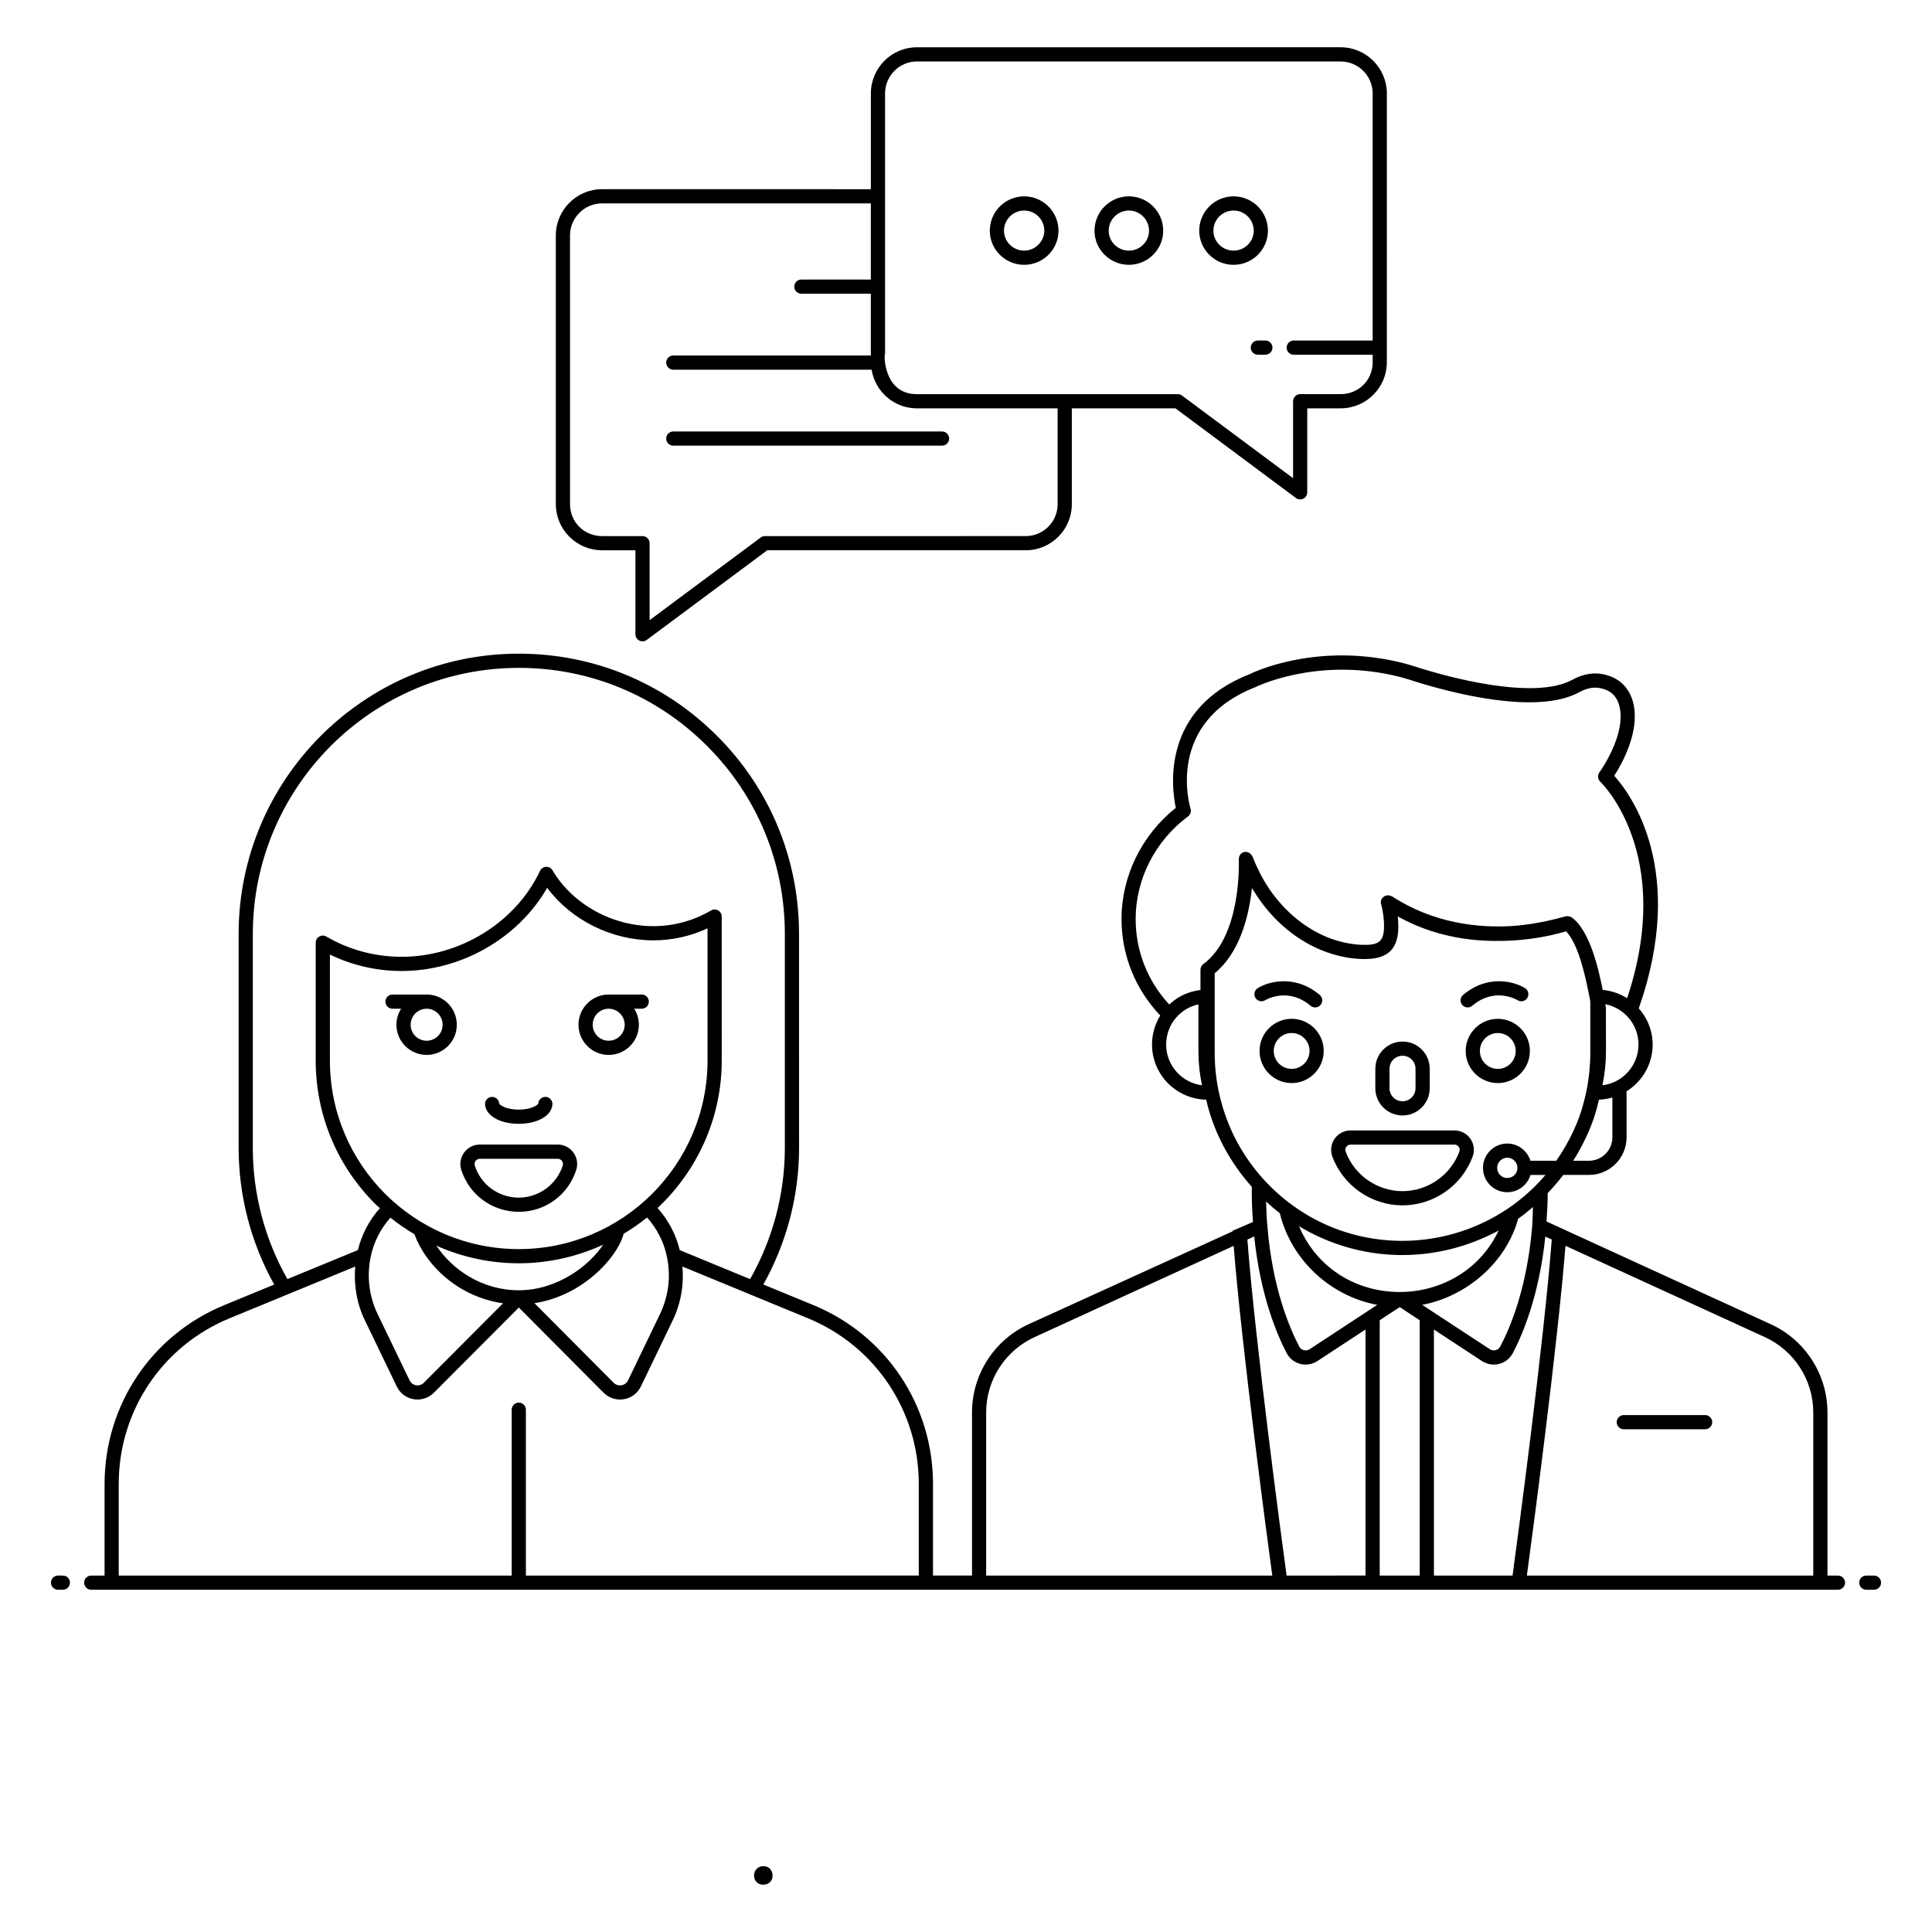
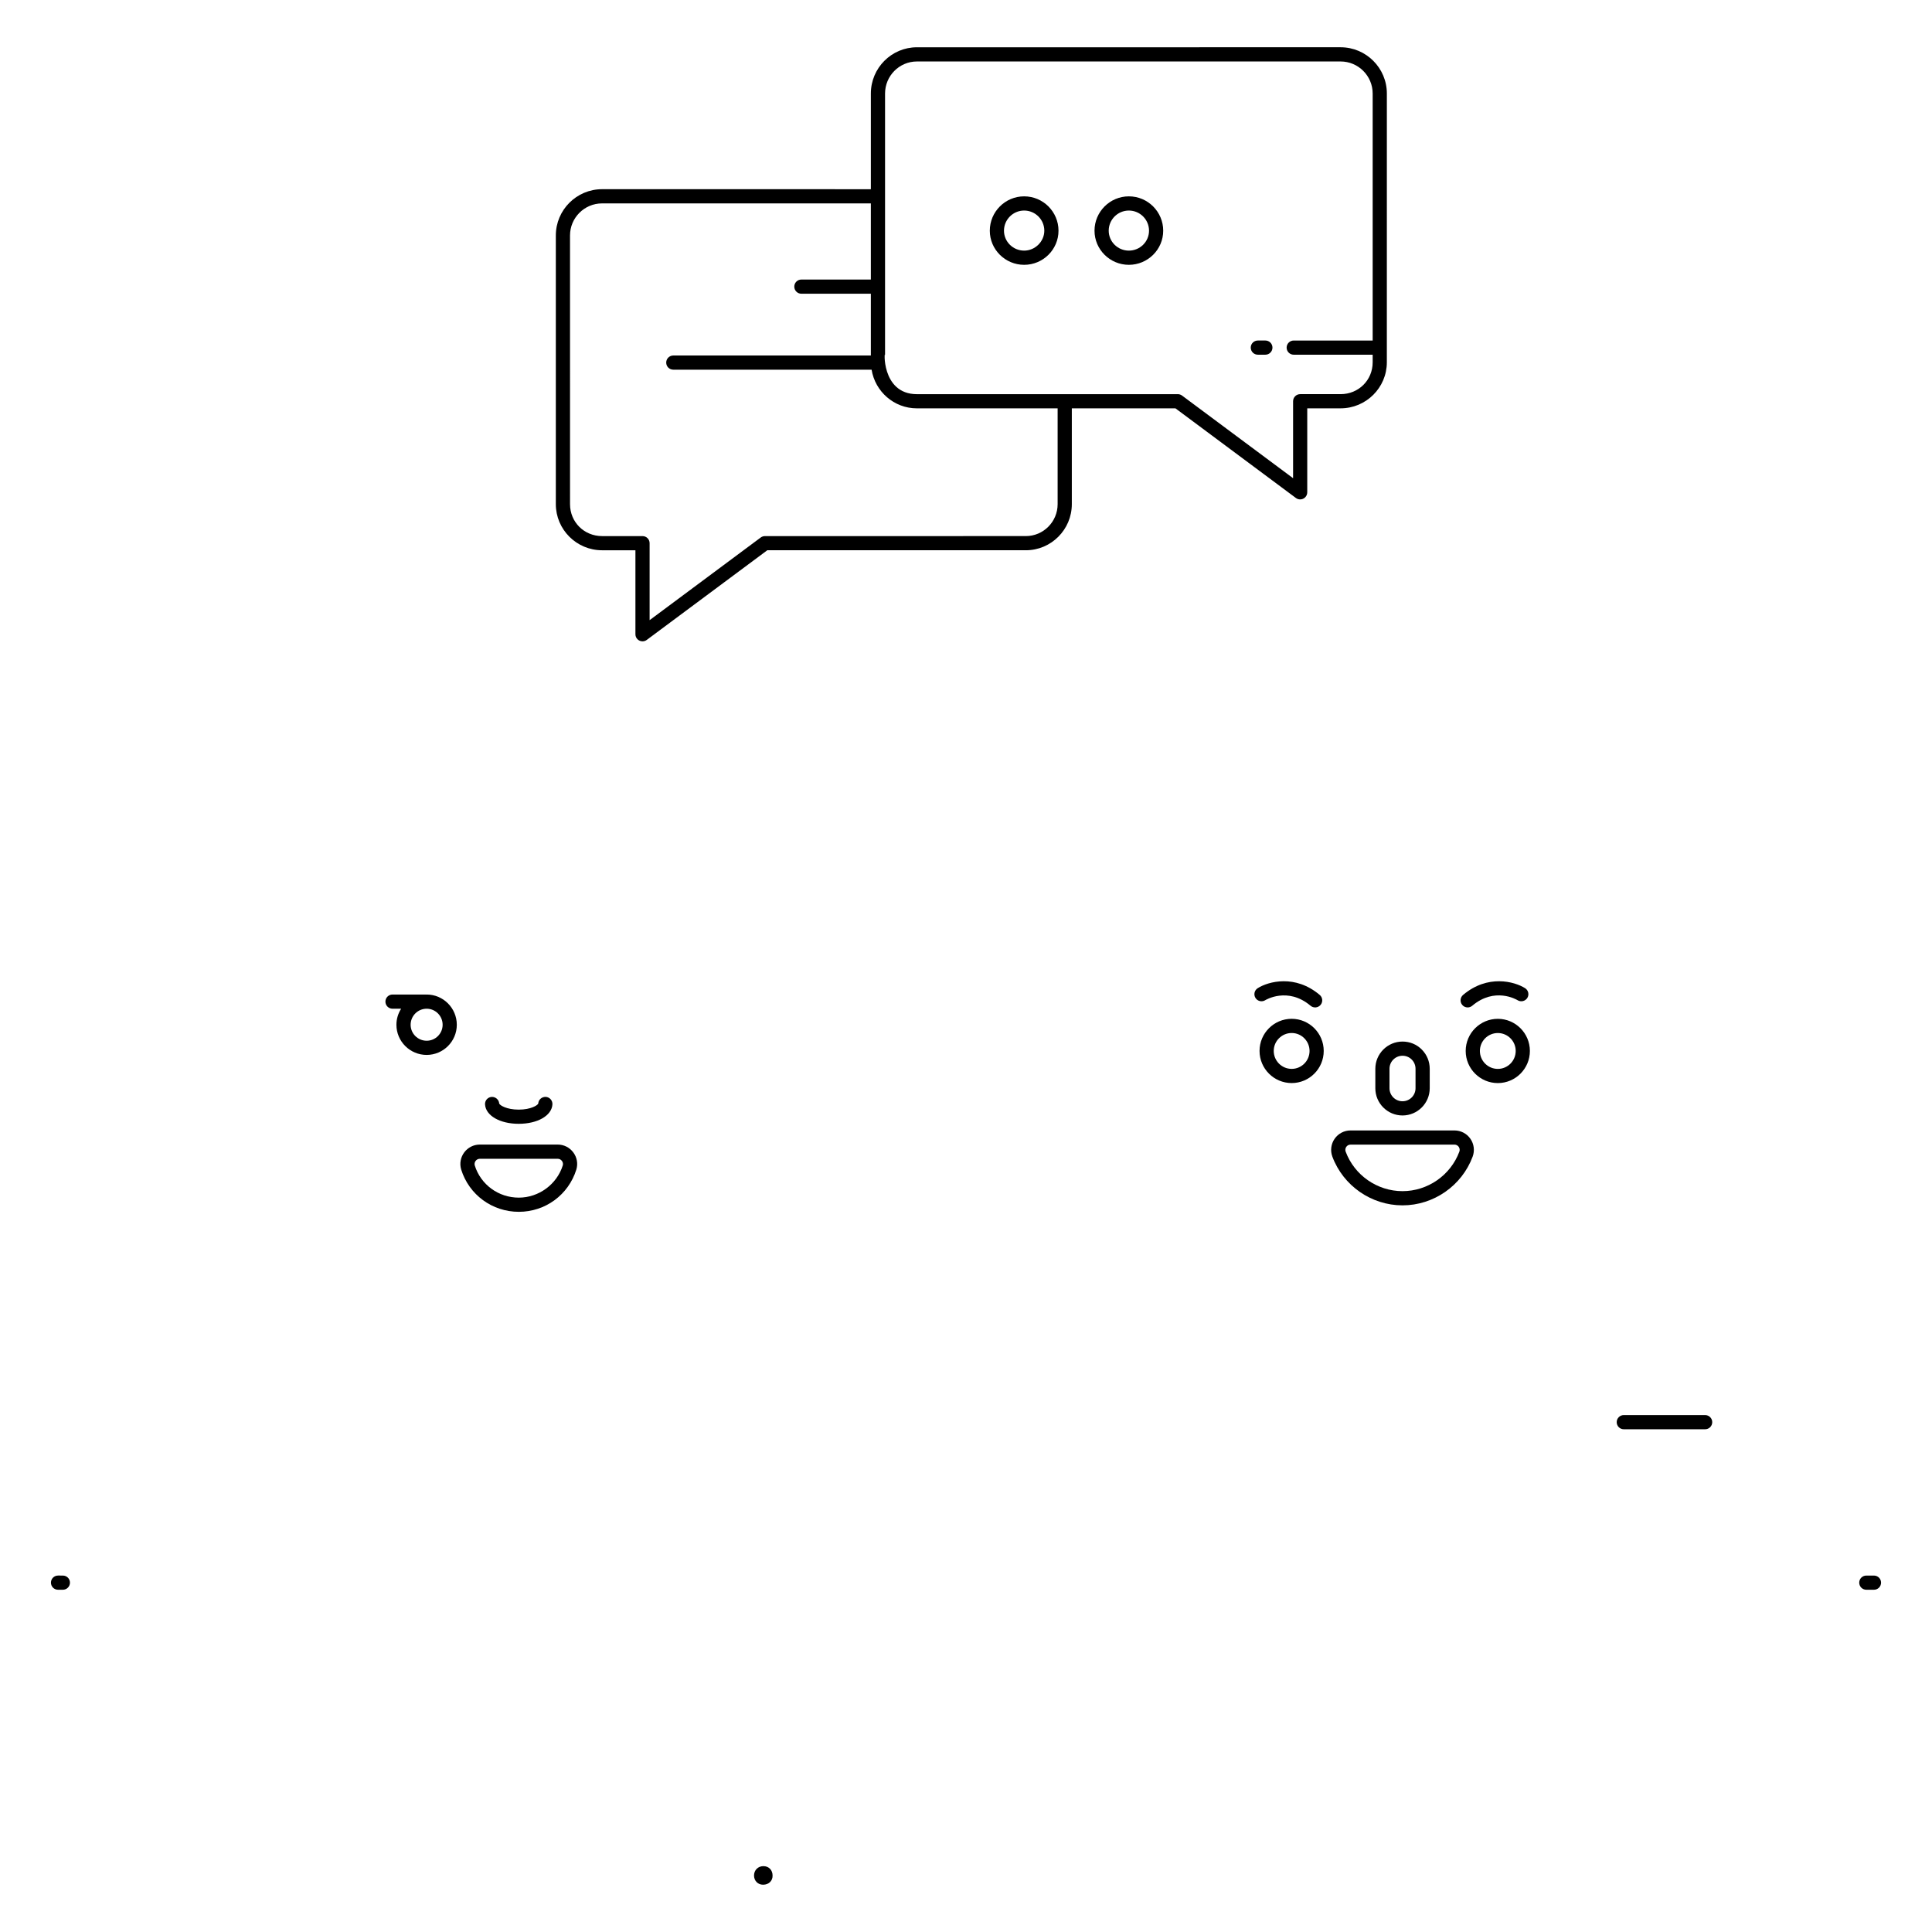
<svg xmlns="http://www.w3.org/2000/svg" fill="#000000" width="800px" height="800px" version="1.1" viewBox="144 144 512 512">
  <g>
    <path d="m159.38 565.3h1.281c1.039 0 1.879-0.84 1.879-1.879 0-1.039-0.84-1.879-1.879-1.879l-1.281-0.004c-1.039 0-1.879 0.84-1.879 1.879-0.004 1.039 0.84 1.883 1.879 1.883z" />
    <path d="m640.62 565.3c1.039 0 1.879-0.84 1.879-1.879 0-1.039-0.84-1.879-1.879-1.879h-2.027c-1.039 0-1.879 0.84-1.879 1.879 0 1.039 0.84 1.879 1.879 1.879z" />
    <path d="m257.07 407.56c-0.062 0-0.121 0.016-0.184 0.02-0.031 0-0.059-0.02-0.094-0.02h-8.773c-1.039 0-1.879 0.84-1.879 1.879 0 1.039 0.84 1.879 1.879 1.879h2.285c-0.781 1.234-1.25 2.688-1.25 4.254 0 4.406 3.594 7.992 8.012 7.992 4.406 0 7.992-3.586 7.992-7.992 0-4.418-3.586-8.012-7.988-8.012zm0 12.246c-2.344 0-4.25-1.898-4.25-4.231 0-2.348 1.906-4.254 4.25-4.254 2.332 0 4.231 1.906 4.231 4.254 0 2.332-1.898 4.231-4.231 4.231z" />
    <path d="m281.47 441.82c4.996 0 8.75-2.164 8.926-5.141 0.062-1.035-0.727-1.934-1.766-1.996-1.031-0.031-1.926 0.719-1.988 1.758-0.133 0.445-1.926 1.621-5.176 1.621-3.234 0-5.023-1.164-5.172-1.617-0.066-1.031-0.988-1.805-1.988-1.754-1.039 0.062-1.828 0.949-1.766 1.988 0.18 2.977 3.934 5.141 8.93 5.141z" />
    <path d="m291.79 447.32h-20.625c-3.422 0-5.938 3.297-4.945 6.629 2.09 6.695 8.23 11.195 15.273 11.195 7.023 0 13.148-4.496 15.242-11.195 0.004-0.008 0.004-0.016 0.008-0.027 0.461-1.559 0.164-3.207-0.816-4.523-0.984-1.316-2.496-2.078-4.137-2.078zm1.352 5.527c-1.578 5.031-6.367 8.539-11.648 8.539-5.391 0-10.086-3.438-11.676-8.527-0.258-0.863 0.418-1.773 1.348-1.773h20.625c0.445 0 0.855 0.207 1.125 0.57 0.262 0.348 0.344 0.781 0.227 1.191z" />
-     <path d="m314.07 407.56h-8.773c-4.406 0-7.992 3.594-7.992 8.012 0 4.406 3.586 7.992 7.992 7.992 4.418 0 8.012-3.586 8.012-7.992 0-1.566-0.469-3.019-1.25-4.254h2.012c1.039 0 1.879-0.84 1.879-1.879 0-1.039-0.84-1.879-1.879-1.879zm-4.519 8.012c0 2.332-1.906 4.231-4.25 4.231-2.332 0-4.231-1.898-4.231-4.231 0-2.348 1.898-4.254 4.231-4.254 2.34 0 4.25 1.91 4.25 4.254z" />
-     <path d="m613.29 494.94-54.121-24.793v-0.008l-5.324-2.43c0.172-2.469 0.297-4.973 0.312-7.519 1.469-1.523 2.84-3.129 4.125-4.824h6.812c5.496 0 9.965-4.469 9.965-9.965v-12.199c7.531-4.715 9.363-15.004 3.234-21.973 12.809-36.516-2.07-56.715-6.5-61.648 2.051-3.188 6.746-11.531 5.102-19.004-1.023-4.559-4.176-7.414-8.898-8.035-2.359-0.289-4.828 0.25-7.293 1.605-10.344 5.641-33.699-0.988-40.578-3.144-2.332-0.773-4.426-1.359-6.394-1.781-21.945-4.785-38.023 3.164-38.535 3.43-23.504 9.188-20.746 30.035-19.59 35.445-9.035 7.164-14.391 18.074-14.391 29.434 0 9.641 3.66 18.652 10.27 25.594-1.371 2.234-2.188 4.856-2.188 7.688 0 7.977 6.418 14.457 14.359 14.609 0.137 0.57 0.258 1.148 0.414 1.711 0.293 1.145 0.641 2.266 1.031 3.359 2.234 6.59 5.93 12.734 10.641 18.035-0.039 3.207 0.074 6.32 0.305 9.316l-5.402 2.328 0.012 0.148-54.055 24.609c-9.117 4.172-15.008 13.344-15.008 23.363v43.238h-10.34v-24.289c0-20.871-12.457-39.469-31.73-47.383l-13.23-5.453c6.176-11.051 9.469-23.52 9.469-36.234l-0.012-56.645c0-19.891-7.727-38.551-21.758-52.539-14.031-14.031-32.676-21.758-52.5-21.758-40.945 0-74.254 33.328-74.254 74.293v56.66c0 12.754 3.281 25.223 9.434 36.238l-13.23 5.449c-19.277 7.914-31.73 26.512-31.73 47.383v24.289h-3.531c-1.039 0-1.879 0.84-1.879 1.879s0.84 1.879 1.879 1.879h3.531 459.37c1.039 0 1.879-0.84 1.879-1.879s-0.84-1.879-1.879-1.879h-2.785v-43.238c-0.004-10.02-5.894-19.191-15.008-23.363zm-402.29-46.754v-56.66c0-38.891 31.625-70.535 70.496-70.535 18.82 0 36.523 7.336 49.844 20.656 13.32 13.281 20.652 30.992 20.652 49.879v56.66c0 12.223-3.199 24.203-9.207 34.793l-18.641-7.684c-1.031-4.203-3.043-7.996-5.879-11.156 10.438-9.816 17.004-23.707 17.004-39.133l-0.004-38.102c0-0.672-0.363-1.297-0.949-1.633-0.582-0.336-1.305-0.328-1.887 0.012-4.617 2.719-9.902 4.156-15.285 4.156-10.914 0-21.402-5.809-26.723-14.797-0.352-0.602-1-0.996-1.707-0.922-0.695 0.031-1.312 0.449-1.613 1.078-6.398 13.613-21.137 22.762-36.672 22.762-7.047 0-13.941-1.855-19.938-5.363-1.258-0.738-2.828 0.18-2.828 1.621v31.18c0 14.367 5.594 27.875 15.754 38.031 0.406 0.406 0.848 0.754 1.266 1.145-2.812 3.152-4.816 6.93-5.844 11.109l-18.672 7.691c-5.981-10.543-9.168-22.527-9.168-34.789zm70.484 26.84c-27.508 0-50.059-22.203-50.059-50.023v-28.043c5.867 2.863 12.379 4.363 19.008 4.363 15.844 0 30.941-8.738 38.574-22.039 6.359 8.543 17.059 13.918 28.141 13.918 4.981 0 9.883-1.094 14.359-3.188v34.988c0 27.586-22.438 50.023-50.023 50.023zm-0.027 10.906c-9.715 0-17.617-5.484-21.812-11.805 13.992 6.219 29.914 6.289 44.188-0.266-3.684 5.551-12.105 12.07-22.375 12.07zm-27.629-14.844c3.086 8.379 11.777 16.656 23.488 18.293l-20.984 21.055c-0.555 0.555-1.316 0.812-2.074 0.672-0.75-0.125-1.375-0.598-1.711-1.285l-8.465-17.566c-2.269-4.672-2.926-10.062-1.844-15.191 0.809-3.938 2.637-7.465 5.234-10.375 2.016 1.641 4.156 3.074 6.356 4.398zm55.449-0.125c2.16-1.312 4.25-2.727 6.195-4.32 2.617 2.918 4.465 6.465 5.273 10.43 1.082 5.152 0.441 10.406-1.848 15.191l-8.457 17.551c-0.703 1.449-2.644 1.793-3.82 0.625l-20.988-21.086c12.684-1.902 21.98-12.047 23.645-18.391zm-25.914 90.578v-43.953c0-1.039-0.84-1.879-1.879-1.879-1.039 0-1.879 0.84-1.879 1.879v43.953h-104.14v-24.289c0-19.34 11.539-36.57 29.402-43.906l33.27-13.699c-0.41 4.887 0.422 9.84 2.559 14.242l8.465 17.562c1.863 3.848 6.887 4.574 9.828 1.637l22.504-22.578 22.473 22.578c2.953 2.953 8 2.199 9.867-1.645l8.461-17.562c2.156-4.508 2.977-9.371 2.559-14.238l33.23 13.699c17.859 7.336 29.402 24.566 29.402 43.906v24.289zm207.72-59.996c-0.996 0.66-2.258 0.262-2.75-0.656-2.582-4.918-7.113-15.57-8.441-31.715-0.207-2.172-0.312-4.441-0.367-6.746 1.176 1.082 2.383 2.109 3.633 3.074 3.035 12.422 13.363 21.949 25.816 24.305zm-2.832-32.578c16.207 9.734 36.035 10.215 52.906 1.137-10.309 21.836-43.023 21.984-52.906-1.137zm32.648 20.84c11.969-2.301 22.297-11.367 25.422-22.824 1.371-0.953 2.652-2.019 3.926-3.094-0.066 1.777-0.074 3.586-0.219 5.305-1.379 16.324-5.898 26.855-8.469 31.676-0.254 0.473-0.684 0.809-1.211 0.941-0.531 0.137-1.086 0.039-1.551-0.27zm50.398-44.402c0 3.422-2.781 6.203-6.207 6.203h-4.168c3.297-5.242 5.375-10.332 6.394-14.43 0.16-0.578 0.277-1.168 0.418-1.754 1.238-0.035 2.418-0.25 3.562-0.574zm-2.644-13.781c0.629-2.949 0.949-5.981 0.949-9.031l-0.02-11.445s-0.055-0.375-0.164-1.02c5.008 0.977 8.801 5.402 8.801 10.699-0.008 5.551-4.188 10.145-9.566 10.797zm-109.82-71.258c0.641-0.473 0.91-1.301 0.676-2.062-0.281-0.93-6.652-22.875 17.211-32.211 0.152-0.078 15.539-7.699 36.207-3.188 1.84 0.395 3.805 0.945 6.035 1.684 9.316 2.918 32.215 9.051 43.539 2.863 1.766-0.969 3.461-1.367 5.016-1.176 3.16 0.418 5.023 2.094 5.703 5.121 1.672 7.59-5.289 17.184-5.356 17.281-0.566 0.77-0.465 1.844 0.238 2.492 0.203 0.191 19.848 19.105 7.102 57.367-1.891-1.211-4.094-1.957-6.469-2.211-1.156-5.766-3.418-15.609-8.105-19.121-0.031-0.023-0.059-0.059-0.094-0.082-0.012-0.008-0.027-0.008-0.043-0.016 0 0-0.008-0.004-0.008-0.008-0.012-0.008-0.027-0.004-0.039-0.012-0.27-0.164-0.562-0.254-0.871-0.27-0.035-0.004-0.062-0.027-0.094-0.031-0.426-0.02-0.723 0.086-1.707 0.352-4.731 1.285-9.113 1.988-13.184 2.281-8.883 0.512-20.676-0.707-31.734-7.906-0.082-0.051-0.18-0.035-0.266-0.074-1.48-0.617-2.894 0.629-2.625 2.043 0 0 0.051 0.258 0.156 0.559 0.312 1.246 0.543 2.836 0.621 4.039 0.34 5.582-1.27 6.43-5.731 6.312-11.516-0.426-21.73-8.449-27.094-18.973-0.707-1.391-1.379-2.863-1.996-4.465-1.191-2.055-3.519-1.215-3.609 0.586 0 0.035-0.02 0.066-0.02 0.102 0 0.008 0.004 0.016 0.004 0.02 0 0.023-0.008 0.039-0.008 0.062 0.012 0.203 0.898 20.195-9.383 27.758-0.465 0.34-0.766 0.906-0.766 1.523v5.352c-3.211 0.383-6.07 1.758-8.277 3.848-5.731-6.195-8.902-14.156-8.902-22.664 0.004-10.582 5.188-20.742 13.871-27.176zm-5.789 60.457c0-5.242 3.625-9.594 8.551-10.645v12.41c0 3.055 0.32 6.082 0.957 9.023-5.352-0.672-9.508-5.254-9.508-10.789zm14.645 15.352c-1.184-4.238-1.781-8.656-1.781-13.141v-21.113c6.34-5.195 9.027-14.453 9.863-22.574 0.184 0.316 0.383 0.574 0.57 0.879 4.894 7.969 11.879 13.449 19.082 16.051 3.566 1.285 6.949 1.836 9.758 1.875 6.648 0.156 9.781-2.648 9.352-9.828-0.004-0.09-0.008-0.172-0.012-0.262 0-0.016 0-0.035-0.004-0.047-0.004-0.047-0.008-0.09-0.012-0.137-0.023-0.344-0.043-0.688-0.078-1.016 5.894 3.293 14.117 6.262 24.699 6.477 0.152 0.004 0.297 0 0.445 0.004 0.613 0.008 1.219 0.023 1.848 0.012 8.496-0.047 15.109-1.781 17.617-2.559 0.141 0.141 0.316 0.363 0.496 0.598 3.078 3.789 4.777 12.16 5.731 16.984 0.004 0.016-0.004 0.035 0 0.051 0.07 0.34 0.129 0.645 0.184 0.941v13.668c0 3.309-0.328 6.59-0.973 9.816-0.016 0.059-0.02 0.121-0.035 0.176v0.016c-0.219 1.066-0.469 2.129-0.758 3.184-1.176 4.676-3.617 10.184-7.258 15.383h-6.84c-0.82-2.633-3.25-4.562-6.148-4.562-3.547 0-6.43 2.902-6.43 6.469 0 3.547 2.883 6.43 6.43 6.43 2.914 0 5.352-1.938 6.16-4.574h3.965c-18.43 21.625-52.117 23.828-73.059 2.883-5.367-5.367-9.465-11.922-11.859-18.984-0.363-1.016-0.676-2.023-0.953-3.098zm78.453 17.336c0 1.473-1.215 2.668-2.707 2.668-1.473 0-2.668-1.195-2.668-2.668 0-1.492 1.195-2.707 2.668-2.707 1.492 0 2.707 1.215 2.707 2.707zm-140.8 64.793c0-8.555 5.031-16.383 12.816-19.945l52.777-24.191c2.129 26.812 8.77 76.562 10.234 87.375h-75.828zm79.617 43.238c-1.34-9.883-8.359-62.293-10.387-89.035l1.809-0.836c1.598 15.547 6.023 26.023 8.629 30.98 1.582 2.938 5.356 3.871 8.137 2.031l12.727-8.348v65.203zm24.68 0v-67.668l5.301-3.477 5.301 3.477v67.672zm14.363 0v-65.203l12.727 8.348c0.941 0.621 2.043 0.945 3.152 0.945 0.465 0 0.93-0.059 1.387-0.172 1.539-0.387 2.852-1.41 3.606-2.812 2.586-4.852 7.008-15.227 8.652-30.945l1.703 0.781c-2.023 26.746-9.047 79.172-10.387 89.062zm24.637 0c1.461-10.812 8.102-60.57 10.23-87.395l52.855 24.211c7.785 3.562 12.812 11.391 12.812 19.945v43.238z" />
    <path d="m494.8 422.51c0-4.695-3.812-8.516-8.496-8.516-4.695 0-8.512 3.82-8.512 8.516 0 4.695 3.82 8.512 8.512 8.512 4.688 0 8.496-3.816 8.496-8.512zm-13.246 0c0-2.621 2.133-4.754 4.754-4.754 2.613 0 4.738 2.133 4.738 4.754 0 2.621-2.125 4.754-4.738 4.754-2.625 0-4.754-2.133-4.754-4.754z" />
    <path d="m479.31 409.06c0.055-0.039 5.953-3.637 12.004 1.477 0.785 0.664 1.973 0.578 2.648-0.223 0.672-0.793 0.57-1.98-0.223-2.648-6.504-5.5-13.59-3.578-16.43-1.789-0.879 0.551-1.145 1.711-0.59 2.594 0.547 0.875 1.707 1.137 2.59 0.59z" />
    <path d="m540.94 414c-4.695 0-8.516 3.82-8.516 8.516 0 4.695 3.82 8.512 8.516 8.512 4.684 0 8.496-3.82 8.496-8.512 0-4.695-3.812-8.516-8.496-8.516zm0 13.27c-2.621 0-4.754-2.133-4.754-4.754 0-2.621 2.133-4.754 4.754-4.754 2.613 0 4.738 2.133 4.738 4.754-0.004 2.621-2.125 4.754-4.738 4.754z" />
    <path d="m532.94 410.98c0.43 0 0.859-0.145 1.215-0.445 5.957-5.035 11.719-1.648 12.012-1.473 0.879 0.547 2.035 0.277 2.586-0.594 0.551-0.879 0.289-2.039-0.59-2.594-2.84-1.785-9.93-3.707-16.43 1.789-0.793 0.672-0.891 1.855-0.223 2.648 0.367 0.445 0.898 0.668 1.43 0.668z" />
    <path d="m515.68 439.61c3.973 0 7.211-3.234 7.211-7.211v-5.164c0-1.926-0.75-3.738-2.098-5.09-1.348-1.367-3.164-2.121-5.109-2.121-3.973 0-7.207 3.234-7.207 7.211v5.164c-0.004 3.977 3.227 7.211 7.203 7.211zm-3.449-12.375c0-1.902 1.547-3.449 3.449-3.449 0.934 0 1.797 0.355 2.441 1.008 0.648 0.648 1.008 1.516 1.008 2.441v5.164c0 1.902-1.547 3.449-3.449 3.449-1.902 0.004-3.449-1.547-3.449-3.445z" />
    <path d="m515.68 463.43c8.242 0 15.711-5.188 18.586-12.906 0.59-1.586 0.367-3.359-0.598-4.742-0.957-1.379-2.535-2.203-4.215-2.203h-27.551c-1.68 0-3.254 0.824-4.211 2.203-0.965 1.387-1.188 3.16-0.598 4.742 2.879 7.719 10.348 12.906 18.586 12.906zm-13.777-16.094h27.551c0.645 0 1.004 0.41 1.125 0.59 0.266 0.383 0.324 0.852 0.16 1.285-2.328 6.254-8.383 10.457-15.062 10.457-6.676 0-12.73-4.203-15.059-10.461-0.34-0.914 0.336-1.871 1.285-1.871z" />
    <path d="m595.88 519.01h-21.559c-1.039 0-1.879 0.84-1.879 1.879 0 1.039 0.84 1.879 1.879 1.879h21.559c1.039 0 1.879-0.84 1.879-1.879 0-1.035-0.84-1.879-1.879-1.879z" />
    <path d="m314.27 313.96c0.398 0 0.793-0.125 1.121-0.371l31.949-23.766h68.52c6.719 0 12.184-5.481 12.184-12.219v-25.391h27.461l31.93 23.766c0.332 0.246 0.727 0.371 1.121 0.371 1.035 0 1.879-0.84 1.879-1.879v-22.258h8.836c6.758 0 12.258-5.473 12.258-12.199l0.004-71.23c0-6.758-5.5-12.258-12.258-12.258l-112.29 0.004c-6.727 0-12.199 5.5-12.199 12.258v25.355l-71.227-0.004c-6.758 0-12.258 5.5-12.258 12.258v71.211c0 6.738 5.5 12.219 12.258 12.219h8.836v22.258c-0.004 1.039 0.844 1.875 1.875 1.875zm72.715-153.67h112.29c4.684 0 8.496 3.812 8.496 8.496v65.457h-20.922c-1.039 0-1.879 0.84-1.879 1.879 0 1.039 0.84 1.879 1.879 1.879h20.922v2.012c0 4.734-3.731 8.441-8.496 8.441h-10.715c-1.039 0-1.879 0.84-1.879 1.879v20.395l-29.43-21.902c-0.324-0.242-0.719-0.371-1.121-0.371l-69.141 0.004c-9.676 0-8.59-12.457-8.441-10.246v-69.422c0-4.688 3.789-8.5 8.441-8.5zm-83.426 125.78c-4.766 0-8.496-3.715-8.496-8.461l-0.004-71.211c0-4.684 3.812-8.496 8.496-8.496h71.227v20.18h-18.41c-1.039 0-1.879 0.84-1.879 1.879 0 1.039 0.84 1.879 1.879 1.879h18.41v16.371h-52.352c-1.039 0-1.879 0.84-1.879 1.879 0 1.039 0.84 1.879 1.879 1.879h52.551c0.941 5.797 5.945 10.246 12.004 10.246h37.297v25.391c0 4.664-3.777 8.461-8.422 8.461l-69.141 0.004c-0.402 0-0.797 0.129-1.121 0.371l-29.445 21.902v-20.395c0-1.039-0.84-1.879-1.879-1.879z" />
-     <path d="m322.43 262.1h71.227c1.039 0 1.879-0.84 1.879-1.879s-0.84-1.879-1.879-1.879h-71.227c-1.039 0-1.879 0.84-1.879 1.879s0.84 1.879 1.879 1.879z" />
    <path d="m415.41 214.18c5.019 0 9.102-4.055 9.102-9.043 0-5.016-4.082-9.102-9.102-9.102-5.019 0-9.102 4.082-9.102 9.102 0 4.984 4.082 9.043 9.102 9.043zm0-14.383c2.945 0 5.344 2.394 5.344 5.34 0 2.863-2.445 5.281-5.344 5.281-2.945 0-5.344-2.371-5.344-5.281 0-2.945 2.398-5.34 5.344-5.34z" />
    <path d="m443.16 214.18c5.019 0 9.102-4.055 9.102-9.043 0-5.016-4.082-9.102-9.102-9.102-5.016 0-9.102 4.082-9.102 9.102 0 4.984 4.086 9.043 9.102 9.043zm0-14.383c2.945 0 5.344 2.394 5.344 5.34 0 2.91-2.394 5.281-5.344 5.281-2.945 0-5.34-2.371-5.34-5.281 0-2.945 2.394-5.34 5.34-5.34z" />
-     <path d="m470.91 214.18c5.019 0 9.102-4.055 9.102-9.043 0-5.016-4.082-9.102-9.102-9.102-5.019 0-9.102 4.082-9.102 9.102 0 4.984 4.082 9.043 9.102 9.043zm0-14.383c2.945 0 5.344 2.394 5.344 5.34 0 2.91-2.394 5.281-5.344 5.281-2.945 0-5.344-2.371-5.344-5.281 0-2.945 2.394-5.34 5.344-5.34z" />
    <path d="m477.34 234.24c-1.039 0-1.879 0.84-1.879 1.879 0 1.039 0.84 1.879 1.879 1.879h1.996c1.039 0 1.879-0.84 1.879-1.879 0-1.039-0.84-1.879-1.879-1.879z" />
    <path d="m348.74 641.03c0.047 1.352-0.949 2.438-2.523 2.438-1.398 0-2.391-1.082-2.391-2.438 0-1.398 1.039-2.481 2.481-2.481 1.484 0 2.434 1.082 2.434 2.481z" />
  </g>
</svg>